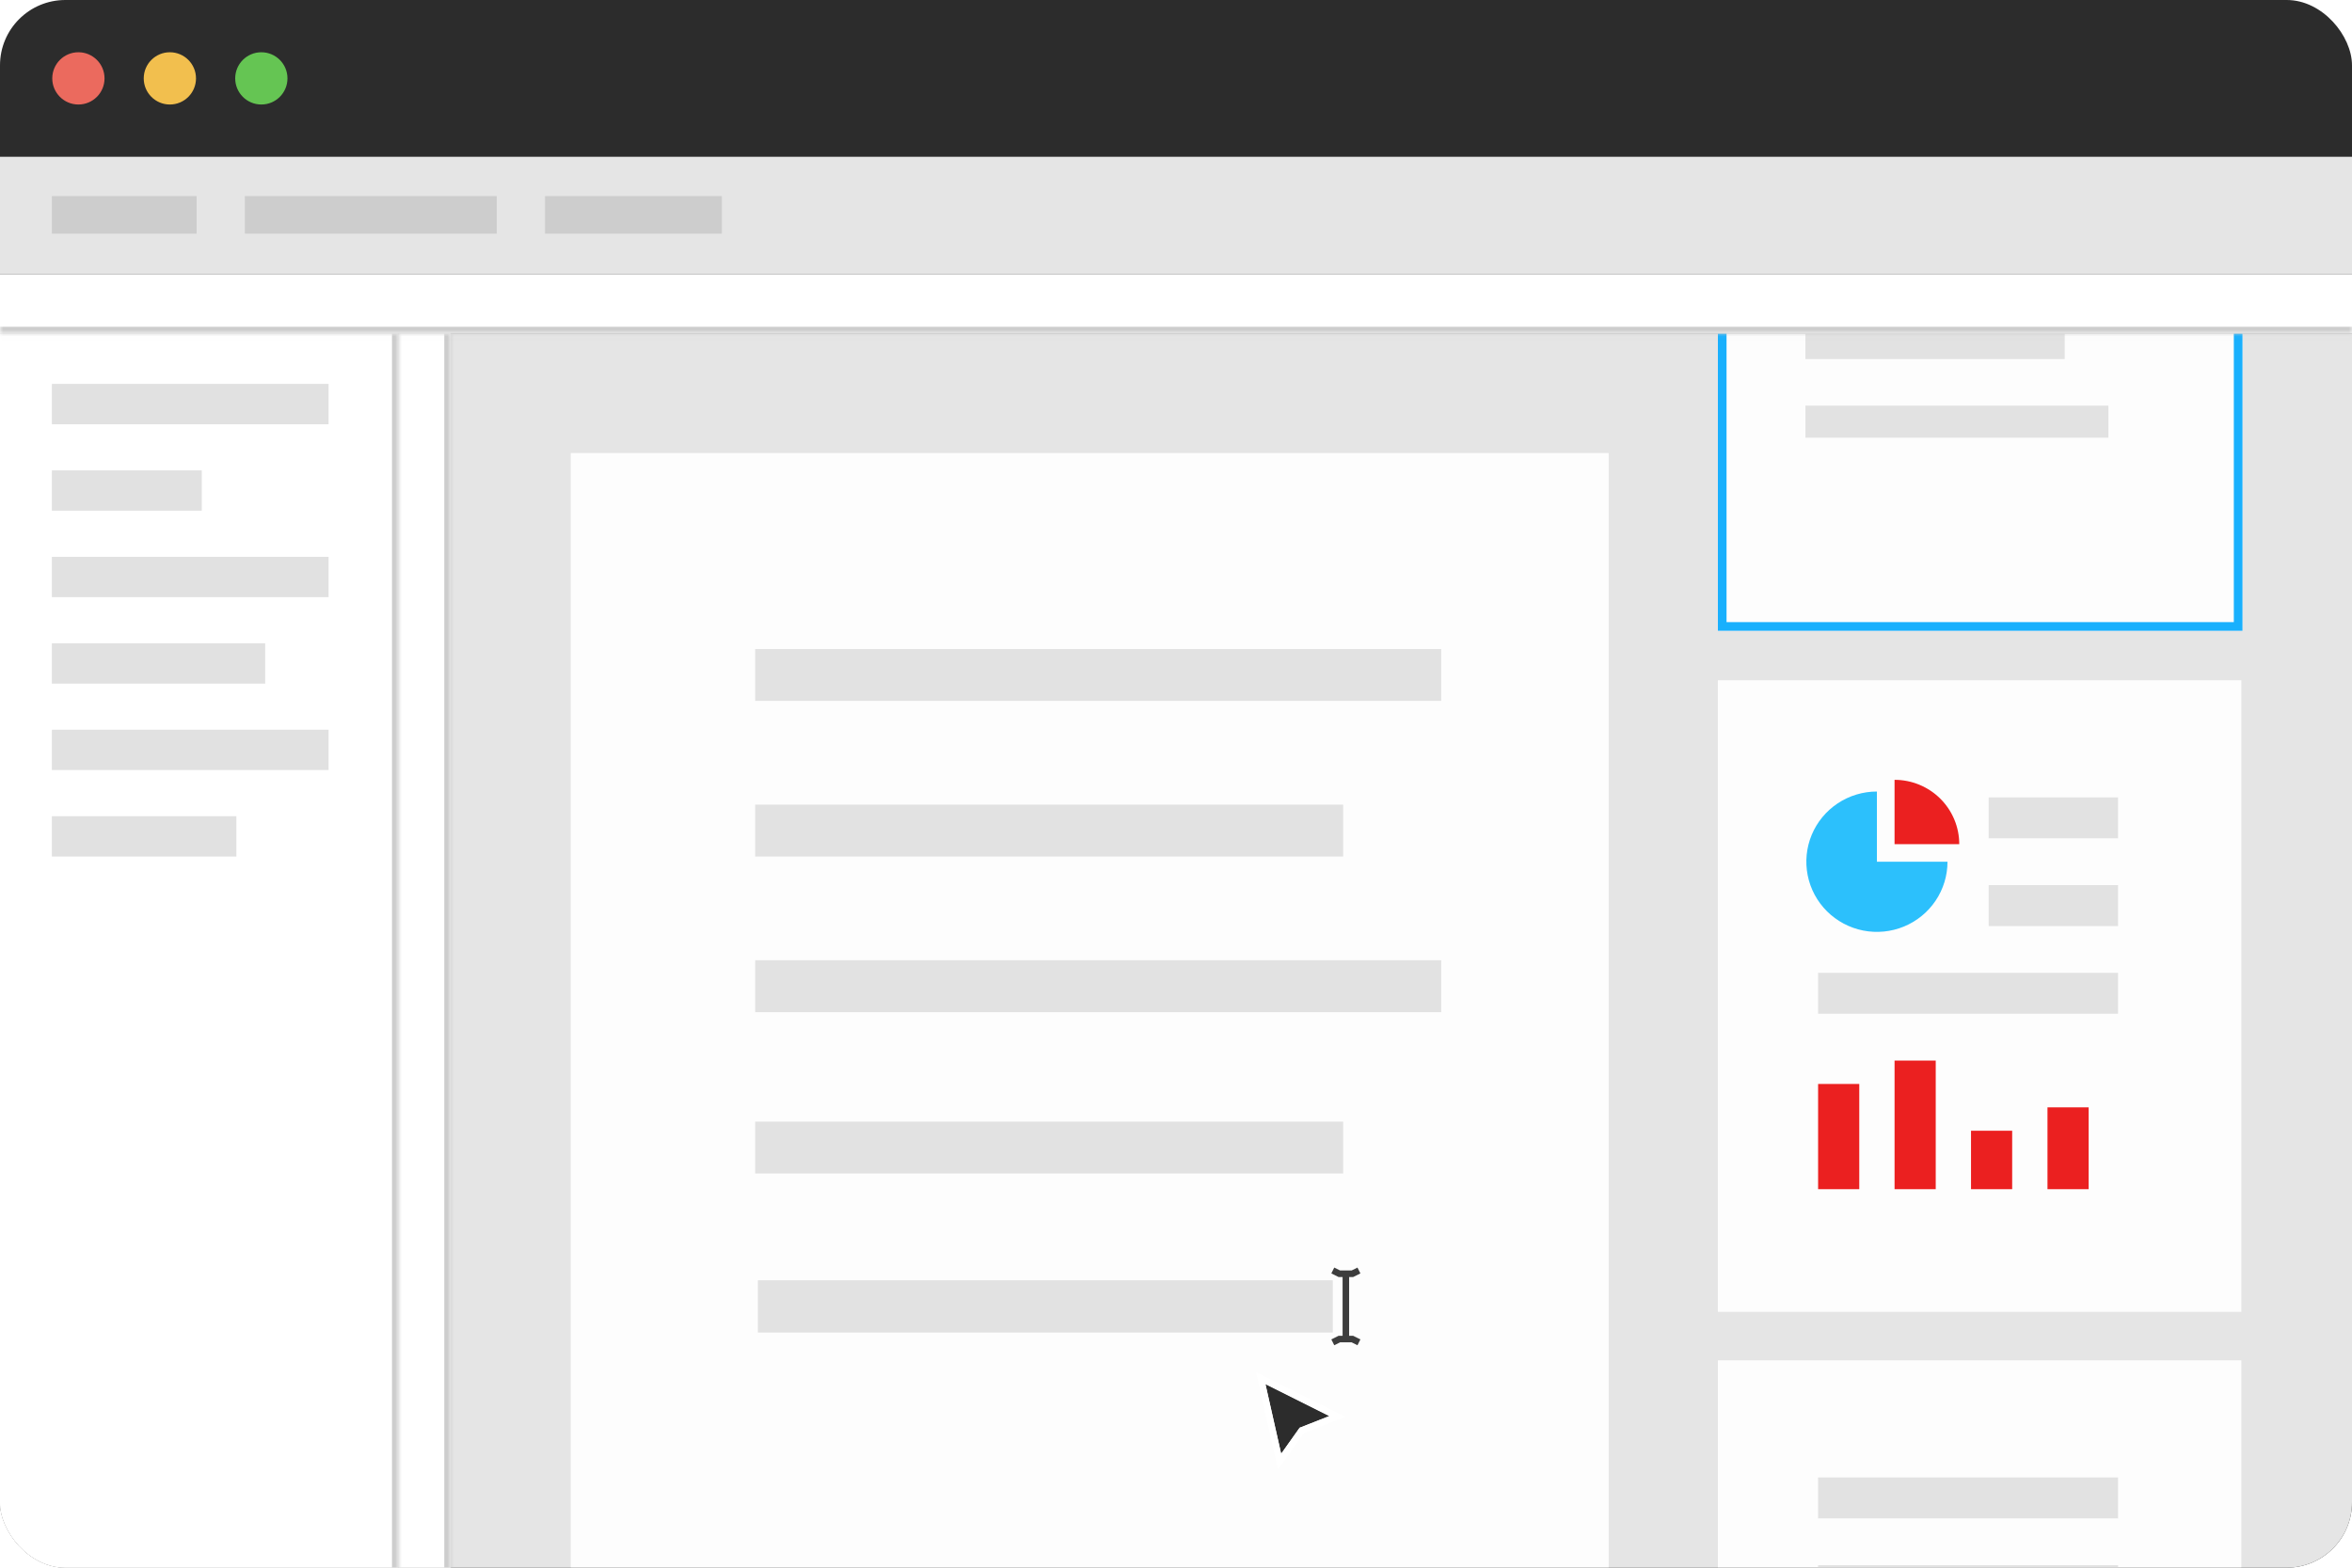
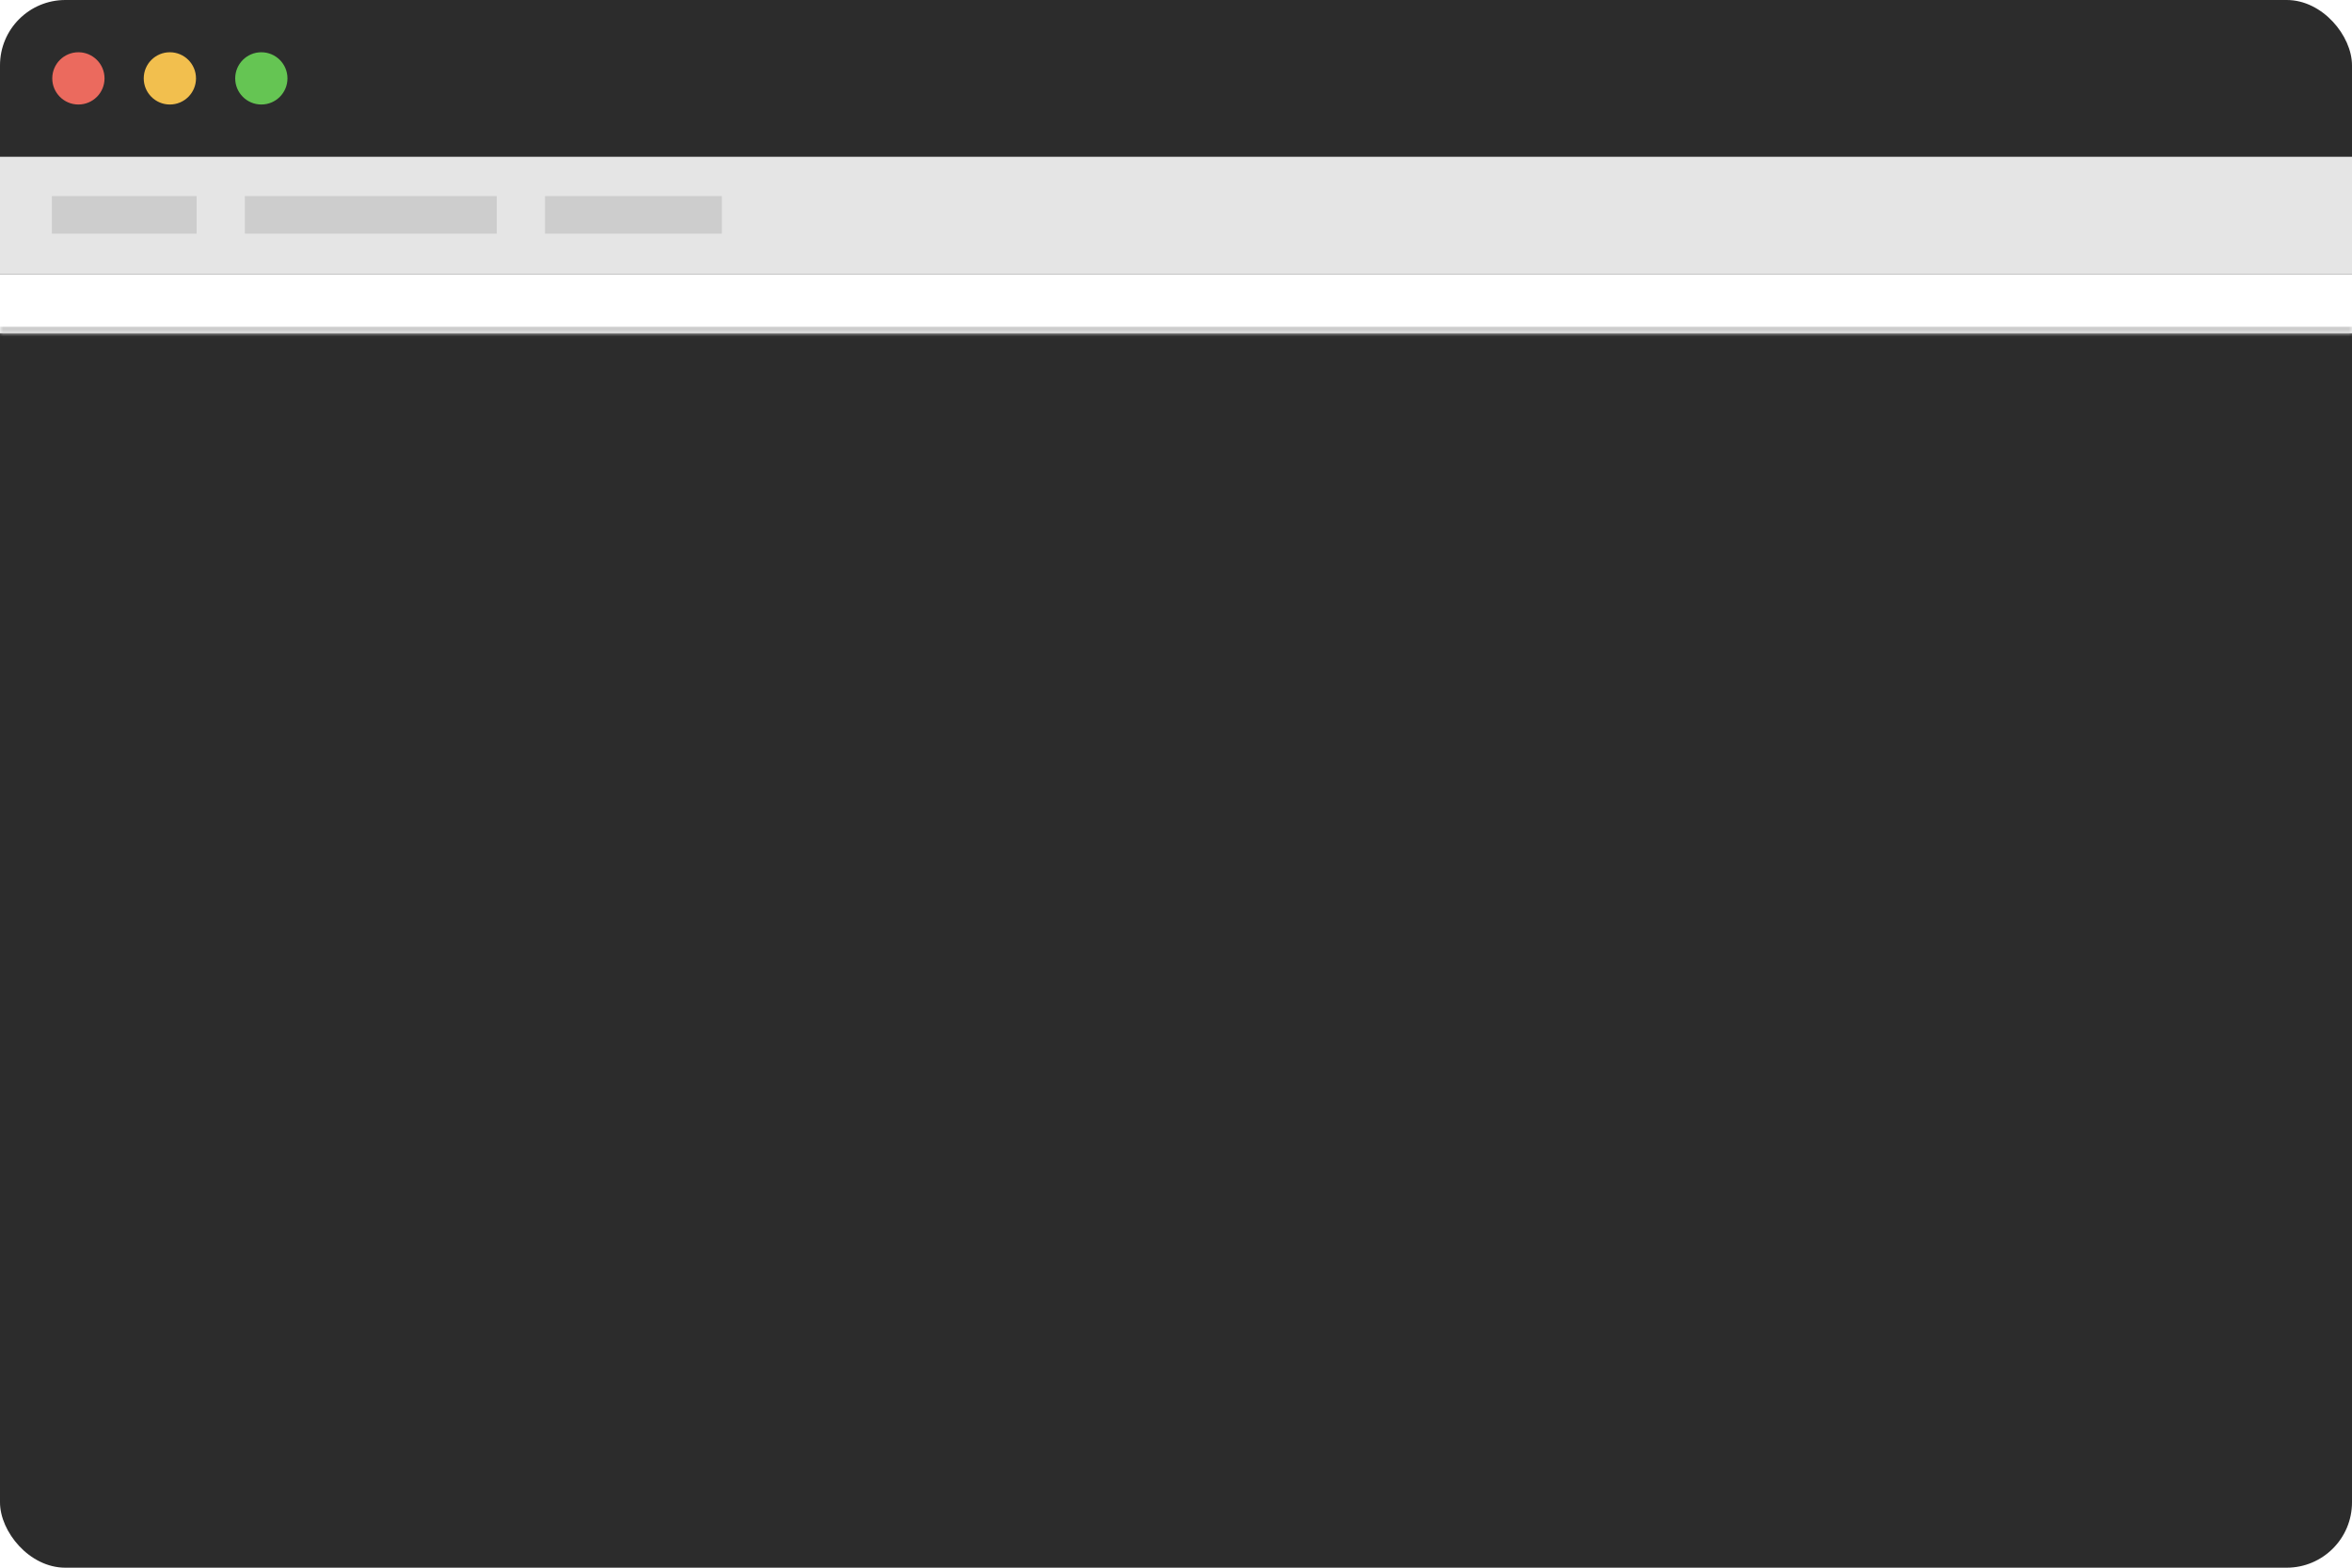
<svg xmlns="http://www.w3.org/2000/svg" width="360" height="240" viewBox="0 0 360 240" fill="none">
  <g clip-path="url(#clip0_0_104)">
    <rect width="360" height="240" rx="10" fill="#2C2C2C" />
    <rect width="360" height="18" transform="matrix(1 0 0 -1 0 42)" fill="#E5E5E5" />
    <g clip-path="url(#clip1_0_104)">
      <rect width="360" height="189" transform="translate(0 51)" fill="#E5E5E5" />
      <mask id="path-3-inside-1_0_104" fill="white">
        <path d="M61 249H69V51H61V249Z" />
      </mask>
      <path d="M61 249H69V51H61V249Z" fill="white" />
      <path d="M68 249V51H70V249H68Z" fill="#CDCDCD" mask="url(#path-3-inside-1_0_104)" />
      <g opacity="0.91">
        <g filter="url(#filter0_d_0_104)">
          <path d="M85.588 259.343L165.026 259.343L244.464 259.343L244.464 202.947L244.464 163.47L244.464 67.597L85.588 67.597L85.588 259.343Z" fill="white" />
        </g>
        <rect width="90" height="7.941" transform="matrix(1 -7.77799e-08 -9.82611e-08 -1 115.588 179.657)" fill="#E1E1E1" />
        <rect width="105" height="7.941" transform="matrix(1 -7.77799e-08 -9.82611e-08 -1 115.588 154.95)" fill="#E1E1E1" />
        <rect width="90" height="7.941" transform="matrix(1 -7.64855e-08 -9.9924e-08 -1 115.588 131.127)" fill="#E1E1E1" />
        <rect width="105" height="7.941" transform="matrix(1 -7.51911e-08 -1.01644e-07 -1 115.588 107.303)" fill="#E1E1E1" />
        <rect width="88" height="8" transform="matrix(1 -7.77799e-08 -9.82611e-08 -1 116 204)" fill="#E1E1E1" />
        <path d="M204 194.5L205 195H206M206 195V205M206 195H207L208 194.5M206 205H205L204 205.5M206 205H207L208 205.5" stroke="#2C2C2C" />
      </g>
      <g opacity="0.91">
        <g filter="url(#filter1_d_0_104)">
          <path d="M261.176 199.068L301.235 199.068L341.295 199.068L341.295 170.629L341.295 150.721L341.295 102.374L261.176 102.374L261.176 199.068Z" fill="white" />
        </g>
        <path d="M289.983 119.385C291.284 119.385 292.571 119.64 293.773 120.135C294.974 120.63 296.066 121.355 296.985 122.27C297.905 123.184 298.634 124.27 299.132 125.465C299.629 126.66 299.886 127.94 299.886 129.234L289.983 129.234L289.983 119.385Z" fill="#EB0C0C" />
-         <path d="M298.086 131.919C298.086 134.044 297.452 136.122 296.265 137.888C295.078 139.655 293.391 141.032 291.417 141.845C289.444 142.659 287.272 142.871 285.176 142.457C283.081 142.042 281.156 141.019 279.645 139.516C278.134 138.014 277.105 136.099 276.689 134.015C276.272 131.931 276.486 129.771 277.303 127.808C278.121 125.845 279.506 124.167 281.282 122.986C283.058 121.806 285.147 121.176 287.283 121.176L287.283 131.919L298.086 131.919Z" fill="#19BCFE" />
        <rect width="45.91" height="6.267" transform="matrix(1 -8.74228e-08 -8.74228e-08 -1 278.28 155.198)" fill="#E1E1E1" />
-         <rect width="19.805" height="6.267" transform="matrix(1 -2.02036e-07 -3.74405e-08 -1 304.386 141.769)" fill="#E1E1E1" />
        <rect width="19.805" height="6.267" transform="matrix(1 -2.02036e-07 -3.74405e-08 -1 304.386 128.338)" fill="#E1E1E1" />
        <rect width="16.116" height="6.301" transform="matrix(-4.34728e-08 -1 -1 4.39486e-08 284.582 182.057)" fill="#EB0C0C" />
        <rect width="19.697" height="6.301" transform="matrix(-4.34728e-08 -1 -1 4.39486e-08 296.285 182.057)" fill="#EB0C0C" />
        <rect width="8.953" height="6.301" transform="matrix(-4.34728e-08 -1 -1 4.39486e-08 307.987 182.057)" fill="#EB0C0C" />
        <rect width="12.534" height="6.301" transform="matrix(-4.34728e-08 -1 -1 4.39486e-08 319.691 182.057)" fill="#EB0C0C" />
      </g>
      <g opacity="0.91">
        <g filter="url(#filter2_d_0_104)">
          <path d="M261.177 303.186L301.236 303.186L341.295 303.186L341.295 274.746L341.295 254.839L341.295 206.491L261.177 206.491L261.177 303.186Z" fill="white" />
        </g>
        <rect width="45.91" height="19.697" transform="matrix(1 -8.74228e-08 -8.74228e-08 -1 278.28 259.315)" fill="#E1E1E1" />
        <rect width="45.91" height="6.267" transform="matrix(1 -8.74228e-08 -8.74228e-08 -1 278.28 232.455)" fill="#E1E1E1" />
      </g>
      <g opacity="0.91">
        <g filter="url(#filter3_d_0_104)">
          <path d="M261.177 94.798L301.324 94.798L341.471 94.798L341.471 66.296L341.471 46.345L341.471 -2.109L261.177 -2.109L261.177 94.798Z" fill="white" />
          <path d="M261.839 94.136L301.324 94.136L340.809 94.136L340.809 66.296L340.809 46.345L340.809 -1.447L261.839 -1.447L261.839 94.136Z" stroke="#04AAFF" stroke-width="1.324" />
        </g>
        <rect width="39.688" height="4.905" transform="matrix(1 -7.77799e-08 -9.82611e-08 -1 276.338 54.971)" fill="#E1E1E1" />
        <rect width="46.377" height="4.905" transform="matrix(1 -7.77799e-08 -9.82611e-08 -1 276.339 67.011)" fill="#E1E1E1" />
      </g>
      <mask id="path-29-inside-2_0_104" fill="white">
        <path d="M0 244H61V51H0V244Z" />
      </mask>
      <path d="M0 244H61V51H0V244Z" fill="white" />
      <path d="M60 244V51H62V244H60Z" fill="#CDCDCD" mask="url(#path-29-inside-2_0_104)" />
      <rect width="42.353" height="6.176" transform="matrix(1 -2.02036e-07 -3.74405e-08 -1 7.941 64.95)" fill="#E1E1E1" />
      <rect width="22.941" height="6.176" transform="matrix(1 -2.02036e-07 -3.74405e-08 -1 7.941 78.186)" fill="#E1E1E1" />
      <rect width="42.353" height="6.176" transform="matrix(1 -2.02036e-07 -3.74405e-08 -1 7.941 91.421)" fill="#E1E1E1" />
      <rect width="32.647" height="6.176" transform="matrix(1 -2.02036e-07 -3.74405e-08 -1 7.941 104.656)" fill="#E1E1E1" />
      <rect width="42.353" height="6.176" transform="matrix(1 -2.02036e-07 -3.74405e-08 -1 7.941 117.892)" fill="#E1E1E1" />
      <rect width="28.235" height="6.176" transform="matrix(1 -2.02036e-07 -3.74405e-08 -1 7.941 131.127)" fill="#E1E1E1" />
      <g filter="url(#filter4_d_0_104)">
        <path d="M193.688 209.888L203.472 214.786L198.925 216.576L196.096 220.561L193.688 209.888Z" fill="#2C2C2C" />
        <path d="M193.912 209.441L192.968 208.968L193.2 209.998L195.609 220.671L195.855 221.765L196.504 220.851L199.247 216.987L203.656 215.251L204.699 214.841L203.696 214.339L193.912 209.441Z" stroke="white" />
      </g>
    </g>
    <mask id="path-39-inside-3_0_104" fill="white">
      <path d="M0 42L-3.94484e-07 51.025L360.17 51.025L360.17 42L0 42Z" />
    </mask>
    <path d="M0 42L-3.94484e-07 51.025L360.17 51.025L360.17 42L0 42Z" fill="white" />
    <path d="M-3.50773e-07 50.025L360.17 50.025L360.17 52.025L-4.38196e-07 52.025L-3.50773e-07 50.025Z" fill="#CDCDCD" mask="url(#path-39-inside-3_0_104)" />
    <rect width="22.152" height="5.743" transform="matrix(1 -2.02036e-07 -3.74405e-08 -1 7.941 35.765)" fill="#CDCDCD" />
    <rect width="38.56" height="5.743" transform="matrix(1 -2.02036e-07 -3.74405e-08 -1 37.477 35.765)" fill="#CDCDCD" />
    <rect width="27.074" height="5.743" transform="matrix(1 -2.02036e-07 -3.74405e-08 -1 83.421 35.765)" fill="#CDCDCD" />
    <circle cx="12" cy="12" r="4" fill="#EB6A5E" />
    <circle cx="26" cy="12" r="4" fill="#F2BF4E" />
    <circle cx="40" cy="12" r="4" fill="#65C553" />
  </g>
  <defs>
    <filter id="filter0_d_0_104" x="85.588" y="67.597" width="160.64" height="193.511" filterUnits="userSpaceOnUse" color-interpolation-filters="sRGB">
      <feFlood flood-opacity="0" result="BackgroundImageFix" />
      <feColorMatrix in="SourceAlpha" type="matrix" values="0 0 0 0 0 0 0 0 0 0 0 0 0 0 0 0 0 0 127 0" result="hardAlpha" />
      <feOffset dx="1.765" dy="1.765" />
      <feComposite in2="hardAlpha" operator="out" />
      <feColorMatrix type="matrix" values="0 0 0 0 0.808 0 0 0 0 0.808 0 0 0 0 0.808 0 0 0 1 0" />
      <feBlend mode="normal" in2="BackgroundImageFix" result="effect1_dropShadow_0_104" />
      <feBlend mode="normal" in="SourceGraphic" in2="effect1_dropShadow_0_104" result="shape" />
    </filter>
    <filter id="filter1_d_0_104" x="261.176" y="102.374" width="81.883" height="98.459" filterUnits="userSpaceOnUse" color-interpolation-filters="sRGB">
      <feFlood flood-opacity="0" result="BackgroundImageFix" />
      <feColorMatrix in="SourceAlpha" type="matrix" values="0 0 0 0 0 0 0 0 0 0 0 0 0 0 0 0 0 0 127 0" result="hardAlpha" />
      <feOffset dx="1.765" dy="1.765" />
      <feComposite in2="hardAlpha" operator="out" />
      <feColorMatrix type="matrix" values="0 0 0 0 0.808 0 0 0 0 0.808 0 0 0 0 0.808 0 0 0 1 0" />
      <feBlend mode="normal" in2="BackgroundImageFix" result="effect1_dropShadow_0_104" />
      <feBlend mode="normal" in="SourceGraphic" in2="effect1_dropShadow_0_104" result="shape" />
    </filter>
    <filter id="filter2_d_0_104" x="261.177" y="206.491" width="81.883" height="98.459" filterUnits="userSpaceOnUse" color-interpolation-filters="sRGB">
      <feFlood flood-opacity="0" result="BackgroundImageFix" />
      <feColorMatrix in="SourceAlpha" type="matrix" values="0 0 0 0 0 0 0 0 0 0 0 0 0 0 0 0 0 0 127 0" result="hardAlpha" />
      <feOffset dx="1.765" dy="1.765" />
      <feComposite in2="hardAlpha" operator="out" />
      <feColorMatrix type="matrix" values="0 0 0 0 0.808 0 0 0 0 0.808 0 0 0 0 0.808 0 0 0 1 0" />
      <feBlend mode="normal" in2="BackgroundImageFix" result="effect1_dropShadow_0_104" />
      <feBlend mode="normal" in="SourceGraphic" in2="effect1_dropShadow_0_104" result="shape" />
    </filter>
    <filter id="filter3_d_0_104" x="261.177" y="-2.109" width="82.059" height="98.671" filterUnits="userSpaceOnUse" color-interpolation-filters="sRGB">
      <feFlood flood-opacity="0" result="BackgroundImageFix" />
      <feColorMatrix in="SourceAlpha" type="matrix" values="0 0 0 0 0 0 0 0 0 0 0 0 0 0 0 0 0 0 127 0" result="hardAlpha" />
      <feOffset dx="1.765" dy="1.765" />
      <feComposite in2="hardAlpha" operator="out" />
      <feColorMatrix type="matrix" values="0 0 0 0 0.808 0 0 0 0 0.808 0 0 0 0 0.808 0 0 0 1 0" />
      <feBlend mode="normal" in2="BackgroundImageFix" result="effect1_dropShadow_0_104" />
      <feBlend mode="normal" in="SourceGraphic" in2="effect1_dropShadow_0_104" result="shape" />
    </filter>
    <filter id="filter4_d_0_104" x="191.248" y="208.048" width="15.677" height="17.92" filterUnits="userSpaceOnUse" color-interpolation-filters="sRGB">
      <feFlood flood-opacity="0" result="BackgroundImageFix" />
      <feColorMatrix in="SourceAlpha" type="matrix" values="0 0 0 0 0 0 0 0 0 0 0 0 0 0 0 0 0 0 127 0" result="hardAlpha" />
      <feOffset dy="2" />
      <feGaussianBlur stdDeviation="0.5" />
      <feComposite in2="hardAlpha" operator="out" />
      <feColorMatrix type="matrix" values="0 0 0 0 0.816 0 0 0 0 0.816 0 0 0 0 0.816 0 0 0 1 0" />
      <feBlend mode="normal" in2="BackgroundImageFix" result="effect1_dropShadow_0_104" />
      <feBlend mode="normal" in="SourceGraphic" in2="effect1_dropShadow_0_104" result="shape" />
    </filter>
    <clipPath id="clip0_0_104">
      <rect width="360" height="240" rx="10" fill="white" />
    </clipPath>
    <clipPath id="clip1_0_104">
-       <rect width="360" height="189" fill="white" transform="translate(0 51)" />
-     </clipPath>
+       </clipPath>
  </defs>
</svg>